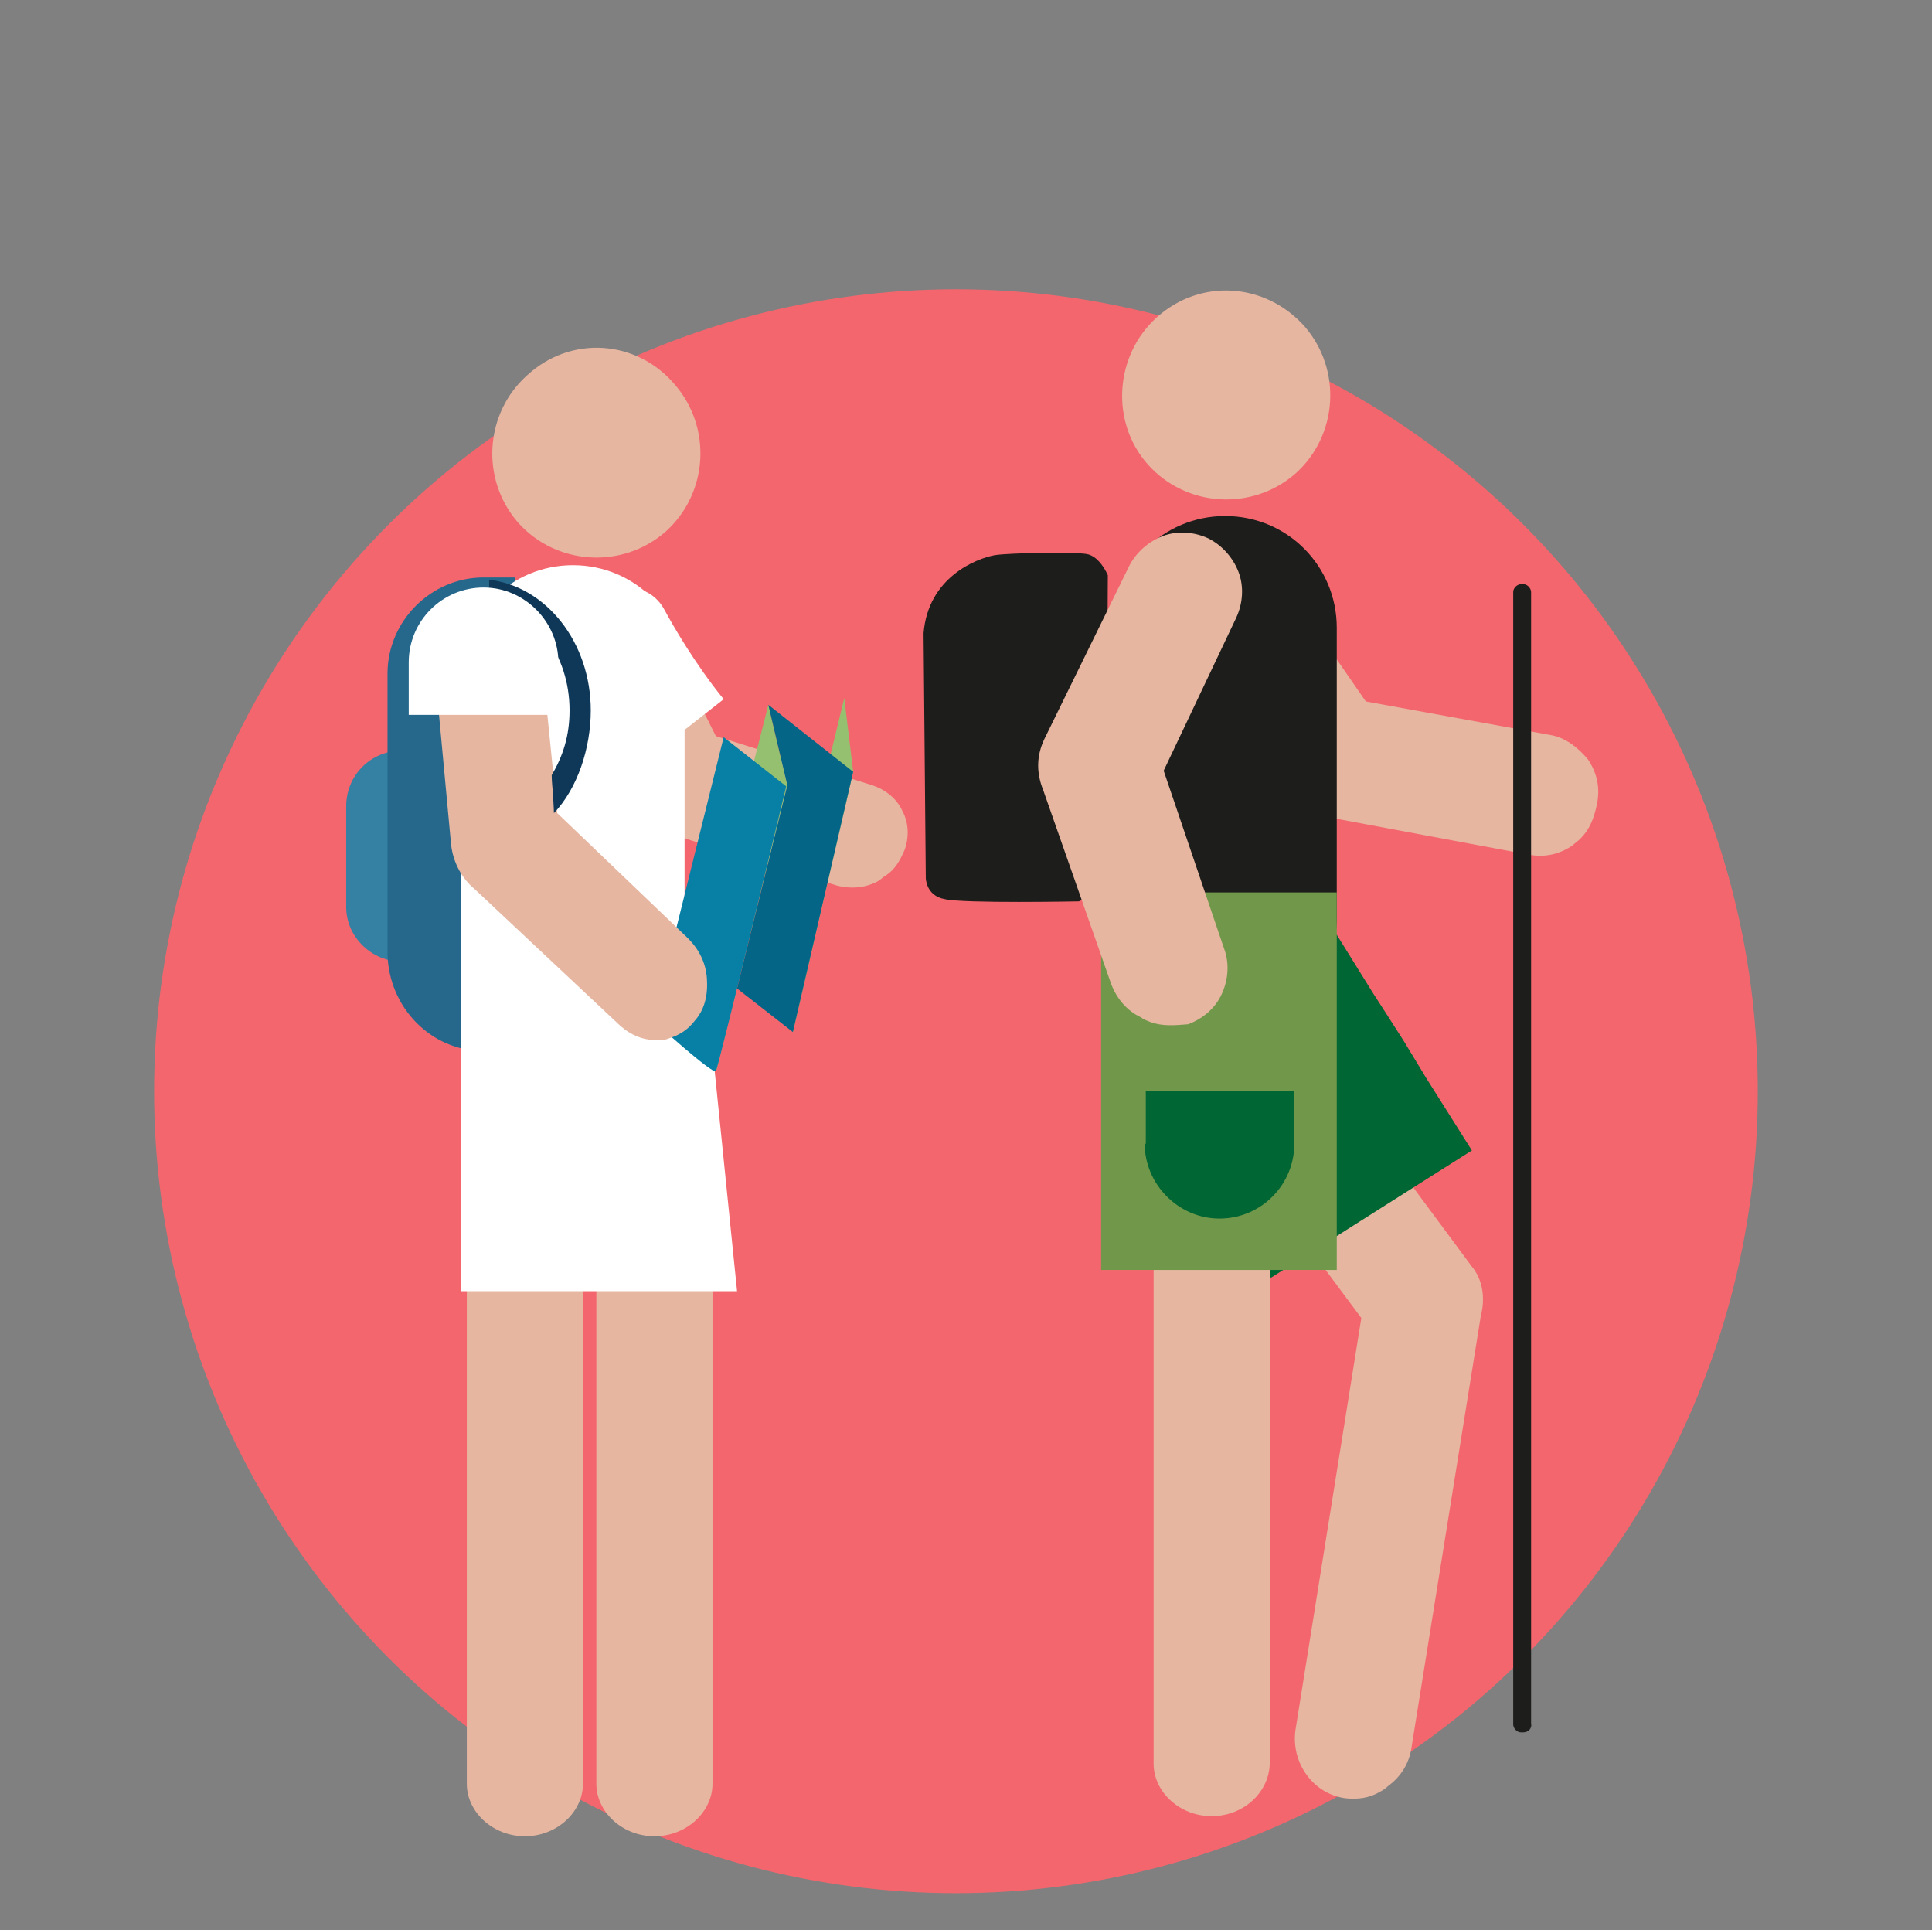
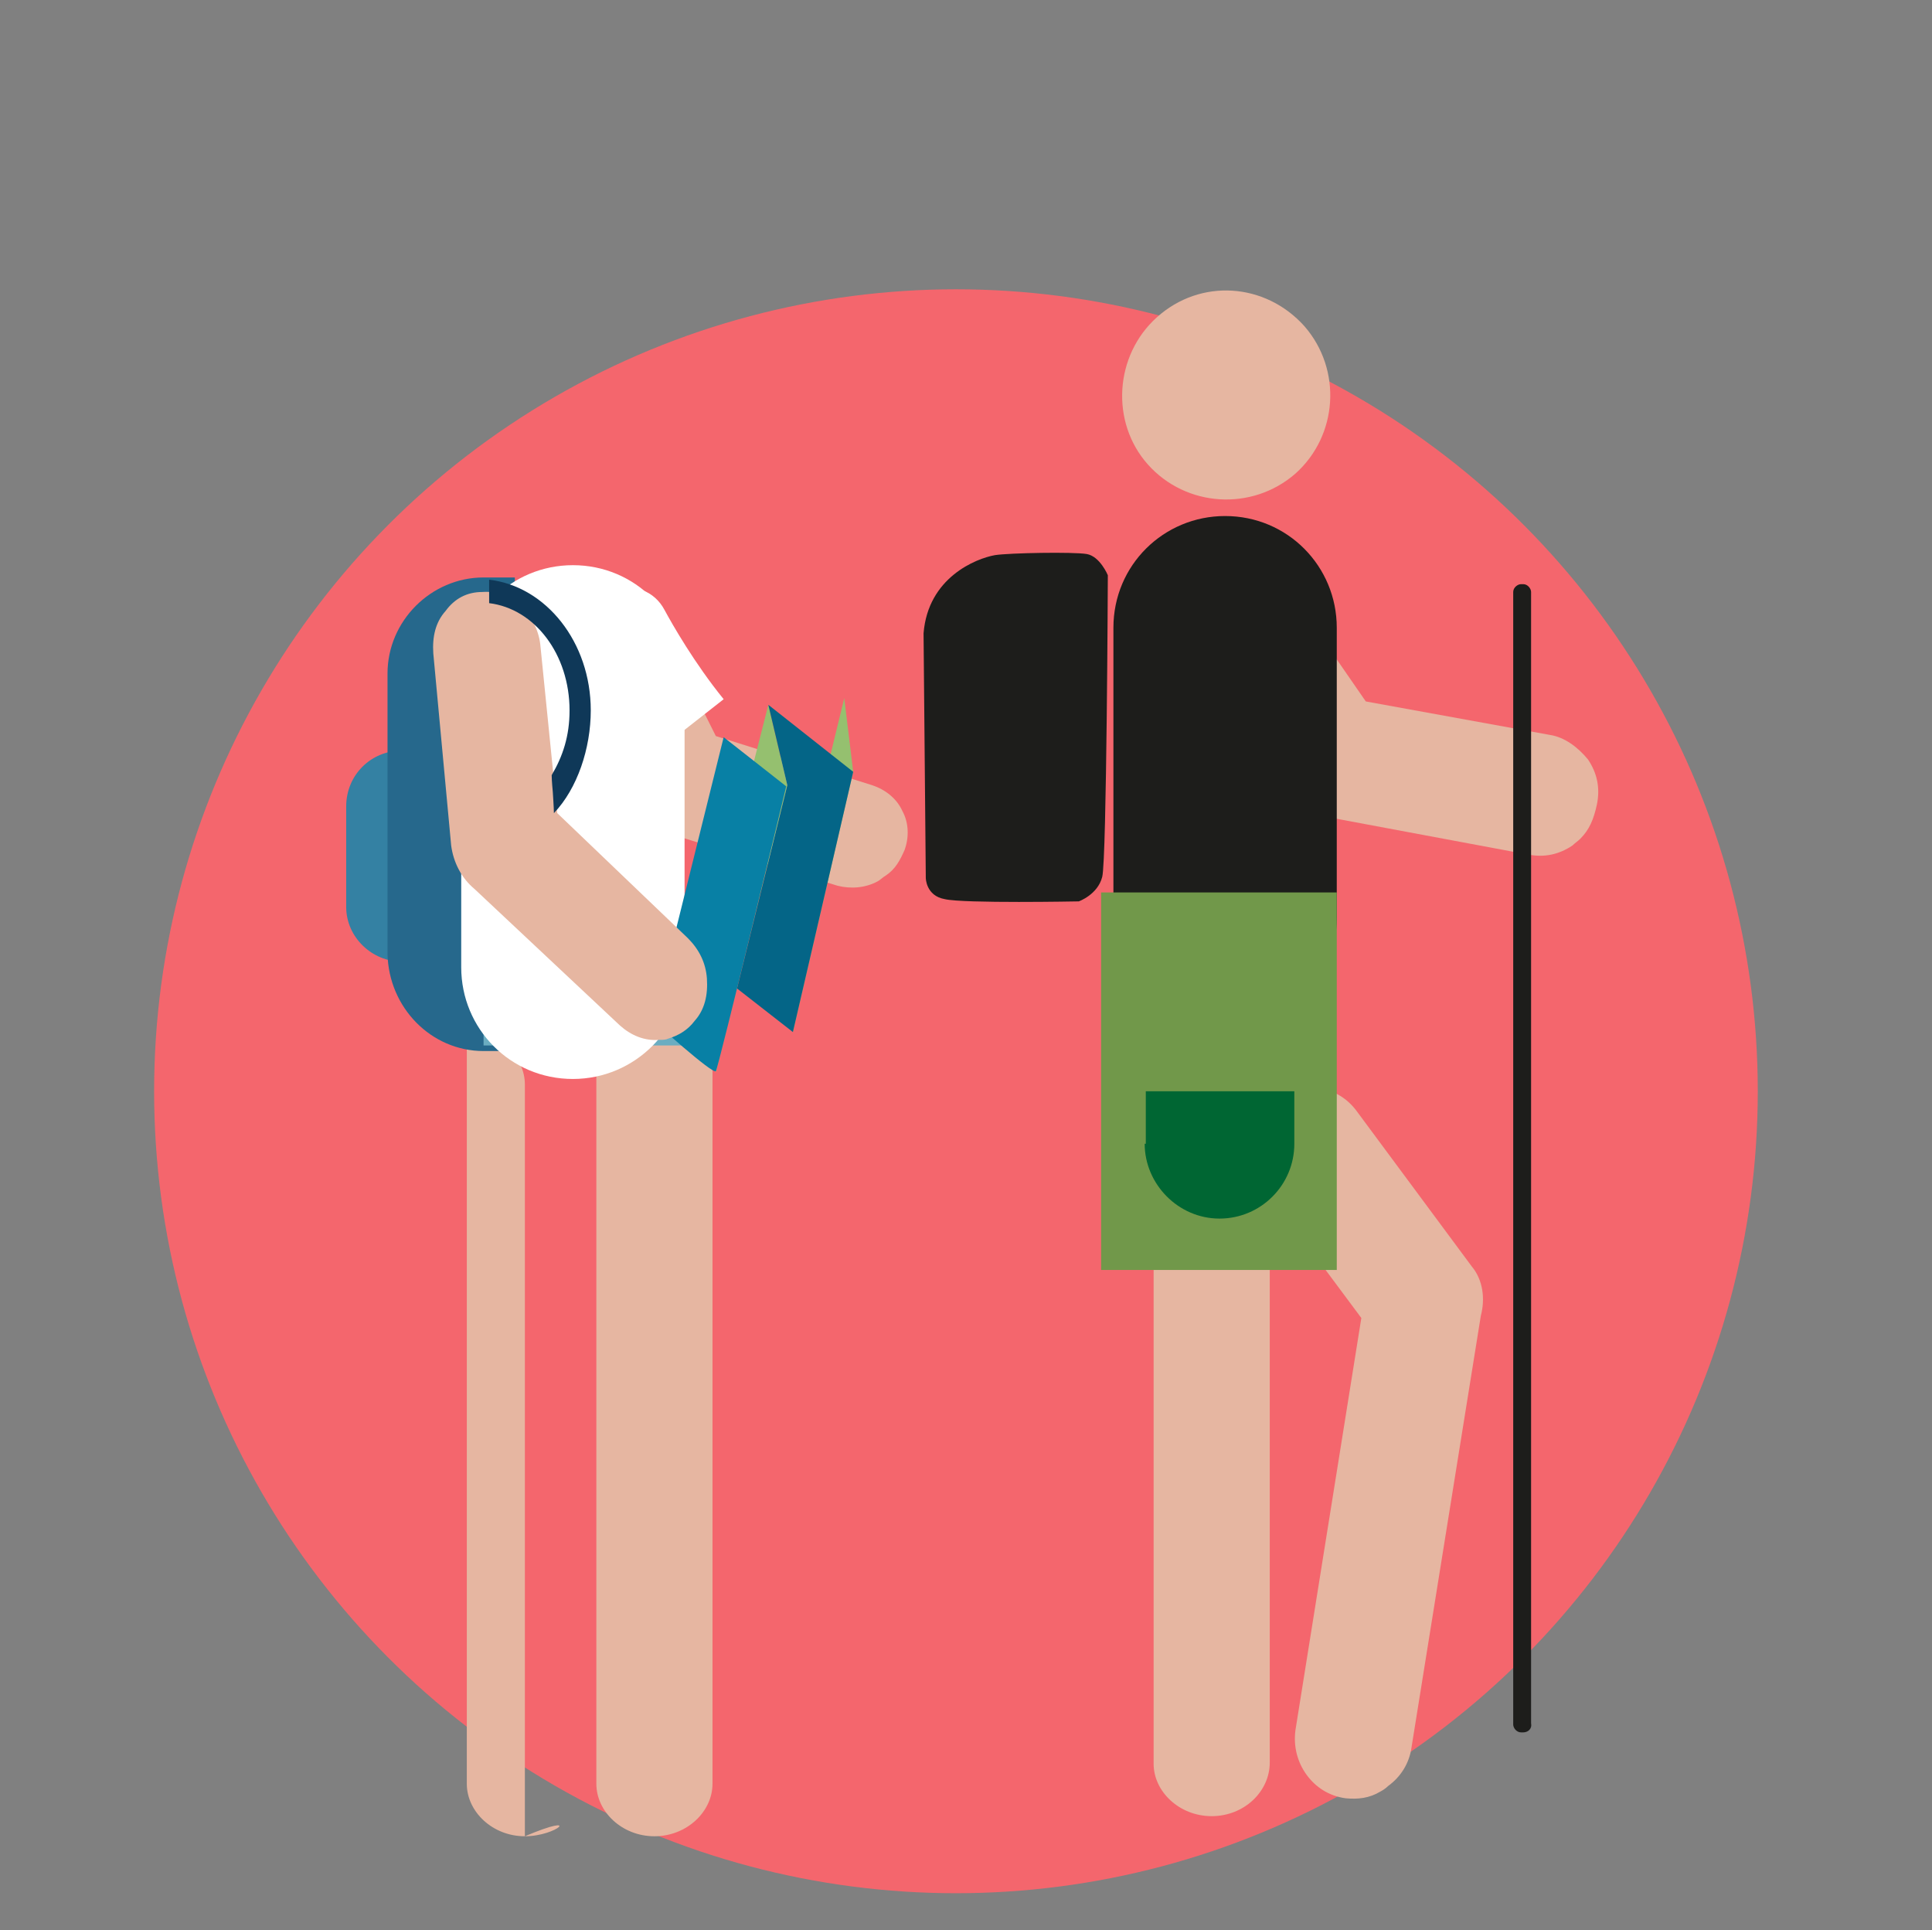
<svg xmlns="http://www.w3.org/2000/svg" version="1.1" id="Capa_1" x="0px" y="0px" width="173px" height="172.8px" viewBox="0 0 173 172.8" style="enable-background:new 0 0 173 172.8;" xml:space="preserve">
  <rect x="0" y="0" width="173" height="172.8" fill="#808080" stroke="none" />
  <rect id="XMLID_1_" x="0.3" style="fill:none;" width="172.8" height="172.8" />
  <g id="XMLID_139_">
    <circle id="XMLID_138_" style="fill:#F4666D;" cx="85.6" cy="97.7" r="71.8" />
    <g id="XMLID_141_">
      <g id="XMLID_167_">
        <g id="XMLID_182_">
          <path id="XMLID_137_" style="fill:#E6B6A1;" d="M120.5,161c-1.5-0.2-2.7-1-3.5-2.1c-0.8-1.1-1.2-2.5-1-4l5.9-36.9l-9-12.1      c-0.8-1.1-1.2-2.5-1-4c0.2-1.5,1-2.7,2.1-3.5c1.1-0.8,2.5-1.2,4-1c1.5,0.2,2.7,1,3.5,2.1l10.3,13.9c1,1.2,1.2,2.9,0.8,4.4      l-6.2,38.6c-0.2,1.5-1,2.7-2.1,3.5c-0.2,0.2-0.5,0.4-0.7,0.5C122.6,161,121.6,161.1,120.5,161z" />
        </g>
-         <polygon id="XMLID_136_" style="fill:#006633;" points="100.4,93 105.1,100.4 106.1,102.1 107.6,104.5 109.8,107.9 113.8,114.4      131.8,103 127.7,96.5 125.7,93.2 124.1,90.7 123,89 118.4,81.6    " />
        <g id="XMLID_179_">
          <path id="XMLID_135_" style="fill:#E6B6A1;" d="M141.5,75.1c-0.2,0.2-0.5,0.4-0.7,0.6c-1.2,0.8-2.5,1.1-4,0.8l-18.2-3.4      c-1.6-0.1-3-1-3.9-2.3L105,56.5c-0.8-1.2-1.1-2.5-0.8-4c0.2-1.5,1.1-2.7,2.2-3.4c1.2-0.8,2.5-1.1,4-0.8c1.5,0.2,2.7,1.1,3.4,2.2      l8.5,12.3l16.5,3c1.3,0.2,2.5,1.1,3.4,2.2c0.8,1.2,1.1,2.5,0.8,4C142.7,73.4,142.3,74.3,141.5,75.1z" />
        </g>
        <g id="XMLID_177_">
          <path id="XMLID_134_" style="fill:#1D1D1B;" d="M109.7,92.2c-5.6,0-10-4.5-10-10v-26c0-5.6,4.5-10,10-10c5.6,0,10,4.5,10,10v26      C119.7,87.8,115.3,92.2,109.7,92.2z" />
        </g>
        <path id="XMLID_133_" style="fill:#1D1D1B;" d="M82.7,56.7c0,0.5,0.2,21.9,0.2,21.9s0,1.6,1.7,1.9c1.7,0.4,12,0.2,12,0.2     s1.7-0.6,2.1-2.2c0.4-1.6,0.5-27,0.5-27s-0.7-1.7-1.9-1.9c-1.2-0.2-6.9-0.1-8.2,0.1C87.4,50,83.1,51.7,82.7,56.7z" />
        <g id="XMLID_174_">
          <path id="XMLID_132_" style="fill:#E6B6A1;" d="M108.5,162.6c-2.9,0-5.2-2.2-5.2-4.7V90.6c0-2.7,2.3-4.7,5.2-4.7      c2.9,0,5.2,2.2,5.2,4.7v67.2C113.7,160.4,111.4,162.6,108.5,162.6z" />
        </g>
        <polygon id="XMLID_131_" style="fill:#71984A;" points="98.6,79.9 98.6,91.6 98.6,94.2 98.6,98.1 98.6,103.4 98.6,113.7      119.7,113.7 119.7,103.4 119.7,98.1 119.7,94.2 119.7,91.6 119.7,79.9    " />
        <g id="XMLID_171_">
-           <path id="XMLID_130_" style="fill:#E6B6A1;" d="M103,91.5c-0.2-0.1-0.6-0.2-0.8-0.4c-1.3-0.6-2.2-1.7-2.7-3l-6.1-17.4      c-0.6-1.5-0.6-3,0.1-4.5l7.6-15.5c0.6-1.2,1.7-2.2,3-2.7s2.8-0.4,4.1,0.2c1.2,0.6,2.2,1.7,2.7,3c0.5,1.3,0.4,2.8-0.2,4.1      L104.2,69l5.4,15.9c0.5,1.3,0.4,2.8-0.2,4.1c-0.6,1.3-1.7,2.2-3,2.7C105.2,91.8,104.1,91.9,103,91.5z" />
-         </g>
+           </g>
        <path id="XMLID_129_" style="fill:#E6B6A1;" d="M116.8,29.2c3.4,3.9,3,9.8-0.8,13.2c-3.9,3.4-9.8,3-13.2-0.8s-3-9.8,0.8-13.2     C107.5,24.9,113.3,25.3,116.8,29.2z" />
        <path id="XMLID_128_" style="fill:#1D1D1B;" d="M136.4,155.1h-0.2c-0.4,0-0.7-0.4-0.7-0.7V53c0-0.4,0.4-0.7,0.7-0.7h0.2     c0.4,0,0.7,0.4,0.7,0.7v101.3C137.2,154.8,136.8,155.1,136.4,155.1z" />
        <path id="XMLID_127_" style="fill:#006633;" d="M102.5,102.4c0,3.6,3,6.7,6.7,6.7s6.7-3,6.7-6.7v-4.7h-13.3V102.4z" />
      </g>
      <g id="XMLID_142_">
        <g id="XMLID_165_">
          <path id="XMLID_126_" style="fill:#E6B6A1;" d="M79.3,78.4c-0.2,0.1-0.5,0.4-0.7,0.5c-1.1,0.6-2.4,0.7-3.6,0.4l-15.5-4.8      c-1.3-0.2-2.4-1.2-3-2.4l-6.7-13.4c-0.5-1.1-0.6-2.3-0.2-3.5c0.4-1.2,1.3-2.2,2.4-2.8c1.1-0.6,2.4-0.7,3.6-0.4      c1.2,0.4,2.2,1.2,2.7,2.3l5.8,11.6l14,4.4c1.2,0.4,2.2,1.2,2.7,2.3c0.6,1.1,0.6,2.4,0.2,3.5C80.6,77,80.2,77.8,79.3,78.4z" />
        </g>
        <g id="XMLID_163_">
-           <path id="XMLID_125_" style="fill:#E6B6A1;" d="M47,164.4c-2.9,0-5.2-2.2-5.2-4.7V92.4c0-2.7,2.3-4.7,5.2-4.7      c2.9,0,5.2,2.2,5.2,4.7v67.3C52.2,162.2,49.9,164.4,47,164.4z" />
+           <path id="XMLID_125_" style="fill:#E6B6A1;" d="M47,164.4c-2.9,0-5.2-2.2-5.2-4.7V92.4c2.9,0,5.2,2.2,5.2,4.7v67.3C52.2,162.2,49.9,164.4,47,164.4z" />
        </g>
        <g id="XMLID_161_">
          <path id="XMLID_124_" style="fill:#E6B6A1;" d="M58.6,164.4c-2.9,0-5.2-2.2-5.2-4.7V92.4c0-2.7,2.3-4.7,5.2-4.7      c2.9,0,5.2,2.2,5.2,4.7v67.3C63.8,162.2,61.5,164.4,58.6,164.4z" />
        </g>
        <path id="XMLID_917_" style="fill:#3481A3;" d="M36,86.1L36,86.1V67.2l0,0c-2.8,0-5,2.2-5,5v9C31,83.9,33.3,86.1,36,86.1z" />
        <path id="XMLID_916_" style="fill:#26688C;" d="M43.3,94.1h2.8V51.7h-2.8c-4.7,0-8.6,3.9-8.6,8.6v25.1     C34.8,90.2,38.6,94.1,43.3,94.1z" />
        <polygon id="XMLID_913_" style="fill:#95C06F;" points="76.4,69.1 75.6,62.5 69.9,85.9 71,92.4    " />
        <g id="XMLID_911_">
          <path id="XMLID_912_" style="fill:#FFFFFF;" d="M59.7,66.6c-3-3.6-5.3-7.6-6.2-9.3c-0.8-1.7-0.2-3.6,1.5-4.4      c1.7-0.7,3.6,0,4.5,1.7c0.7,1.3,2.7,4.8,5.3,8L59.7,66.6z" />
        </g>
        <path id="XMLID_923_" style="fill:#9AD1C5;" d="M50,73.7l-2.1-0.6c-0.4-0.1-0.6-0.6-0.5-1l0.1-0.5c0.1-0.4,0.6-0.6,1-0.5l2.1,0.6     c0.4,0.1,0.6,0.6,0.5,1L51,73.2C50.9,73.7,50.5,73.8,50,73.7z" />
-         <path id="XMLID_123_" style="fill:#E6B6A1;" d="M60.4,34.4c3.4,3.9,3,9.8-0.8,13.2c-3.9,3.4-9.8,3-13.2-0.8     c-3.4-3.9-3-9.8,0.8-13.2C51.1,30,57,30.4,60.4,34.4z" />
        <rect id="XMLID_895_" x="43.3" y="87.5" style="fill:#6BADC1;" width="17.8" height="6.1" />
        <polygon id="XMLID_889_" style="fill:#95C06F;" points="68.8,63.1 70.5,70.3 64.1,96 61.8,90.6    " />
        <g id="XMLID_150_">
          <path id="XMLID_122_" style="fill:#FFFFFF;" d="M51.3,96.6c-5.6,0-10-4.5-10-10v-26c0-5.6,4.5-10,10-10c5.6,0,10,4.5,10,10v26      C61.4,92,56.9,96.6,51.3,96.6z" />
        </g>
-         <polygon id="XMLID_121_" style="fill:#FFFFFF;" points="66,115.6 41.3,115.6 41.3,85.5 63,86.1    " />
        <path id="XMLID_888_" style="fill:#0880A5;" d="M64.8,66l-6.3,25.4c0,0,5.3,4.8,5.6,4.5c0.2-0.2,6.3-25.5,6.3-25.5L64.8,66z" />
        <polygon id="XMLID_882_" style="fill:#046587;" points="70.5,70.3 68.8,63.1 76.4,69.1 71,92.4 66,88.5    " />
        <g id="XMLID_145_">
          <path id="XMLID_120_" style="fill:#E6B6A1;" d="M59.8,93c-0.2,0.1-0.5,0.1-0.8,0.1c-1.3,0.1-2.5-0.4-3.5-1.3l-13-12.2      c-1.2-1-1.9-2.4-2.1-3.9l-1.6-17.2c-0.1-1.5,0.2-2.8,1.1-3.8c0.8-1.1,1.9-1.7,3.3-1.7c1.3-0.1,2.5,0.4,3.5,1.3      c1,1,1.6,2.3,1.7,3.6l1.5,14.9L61.6,84c1,1,1.6,2.2,1.7,3.6c0.1,1.5-0.2,2.8-1.1,3.8C61.6,92.2,60.8,92.7,59.8,93z" />
        </g>
        <path id="XMLID_119_" style="fill:#0F3858;" d="M51,63.6c0,2.3-0.6,4.1-1.6,5.8c0,0.5,0.1,1.5,0.1,1.5s0.1,1.5,0.1,1.9     c2.1-2.2,3.3-5.8,3.3-9.2c0-6.1-4-11.1-9.1-11.7v2.1C47.9,54.5,51,58.6,51,63.6z" />
-         <path id="XMLID_42_" style="fill:#FFFFFF;" d="M50,59.3c0-3.6-3-6.7-6.7-6.7s-6.7,3-6.7,6.7V64H50V59.3z" />
      </g>
    </g>
  </g>
  <g id="XMLID_2_">
</g>
  <g id="XMLID_3_">
</g>
  <g id="XMLID_4_">
</g>
  <g id="XMLID_5_">
</g>
  <g id="XMLID_6_">
</g>
  <g id="XMLID_7_">
</g>
</svg>